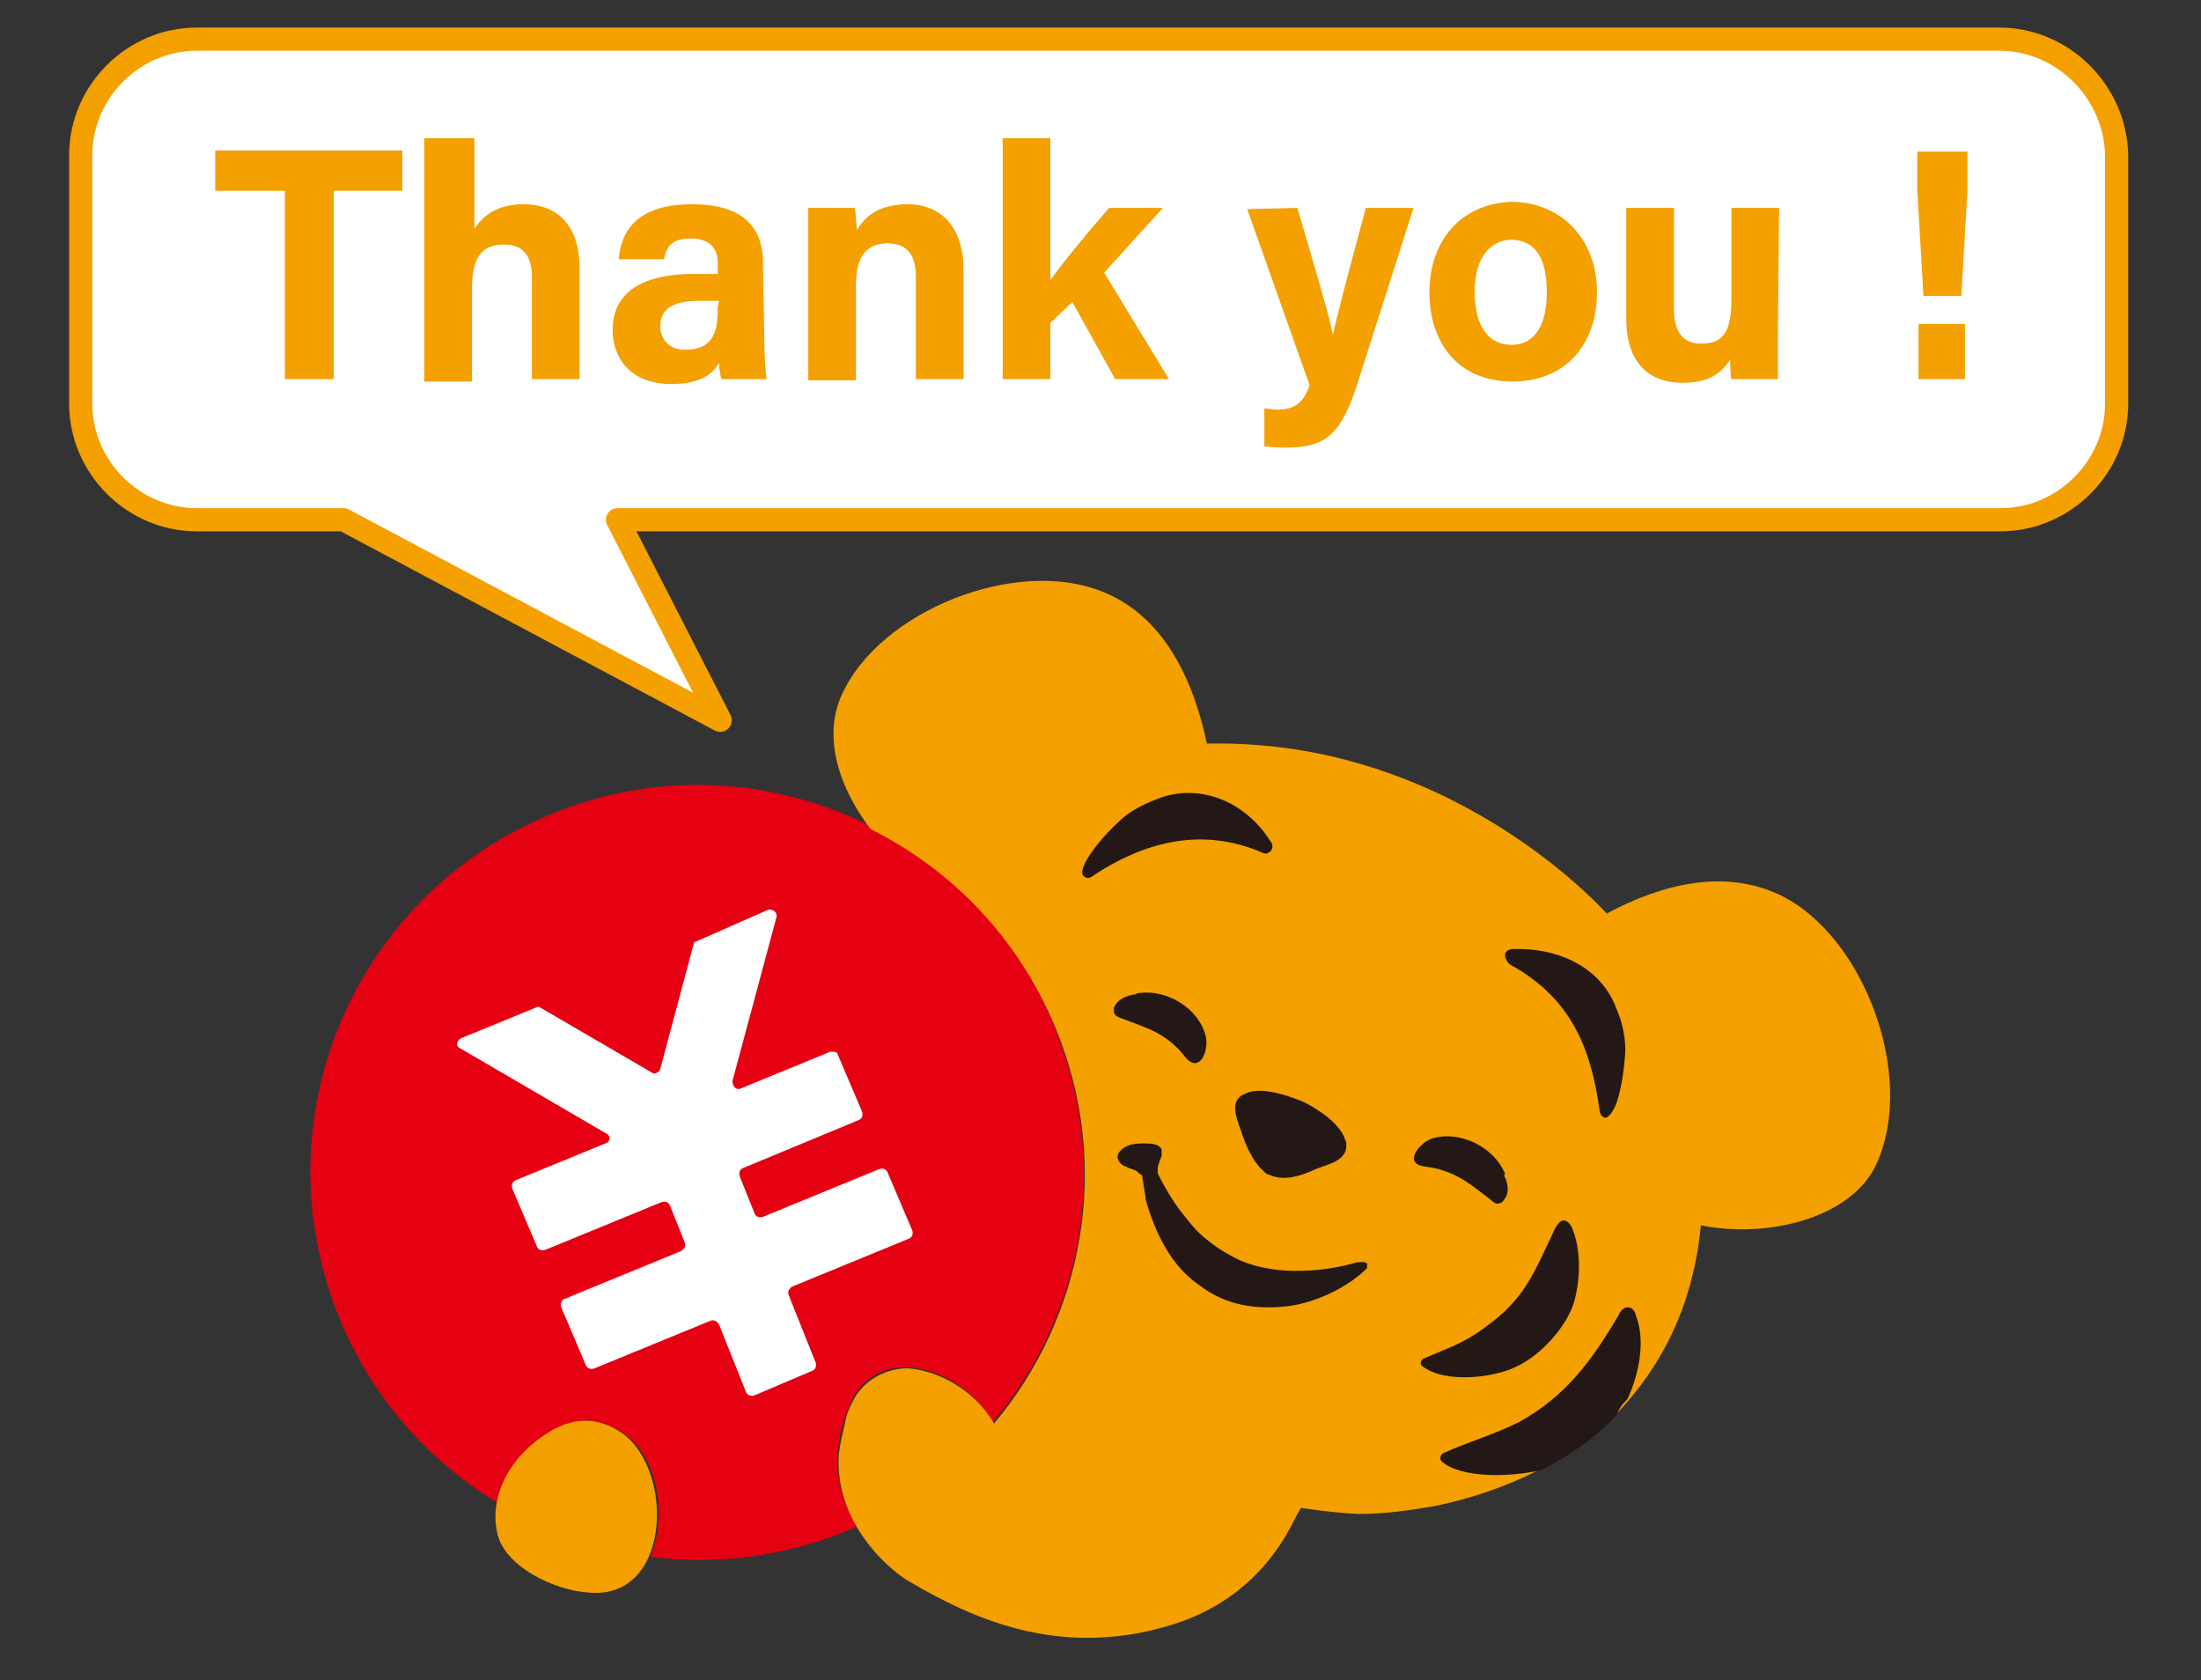
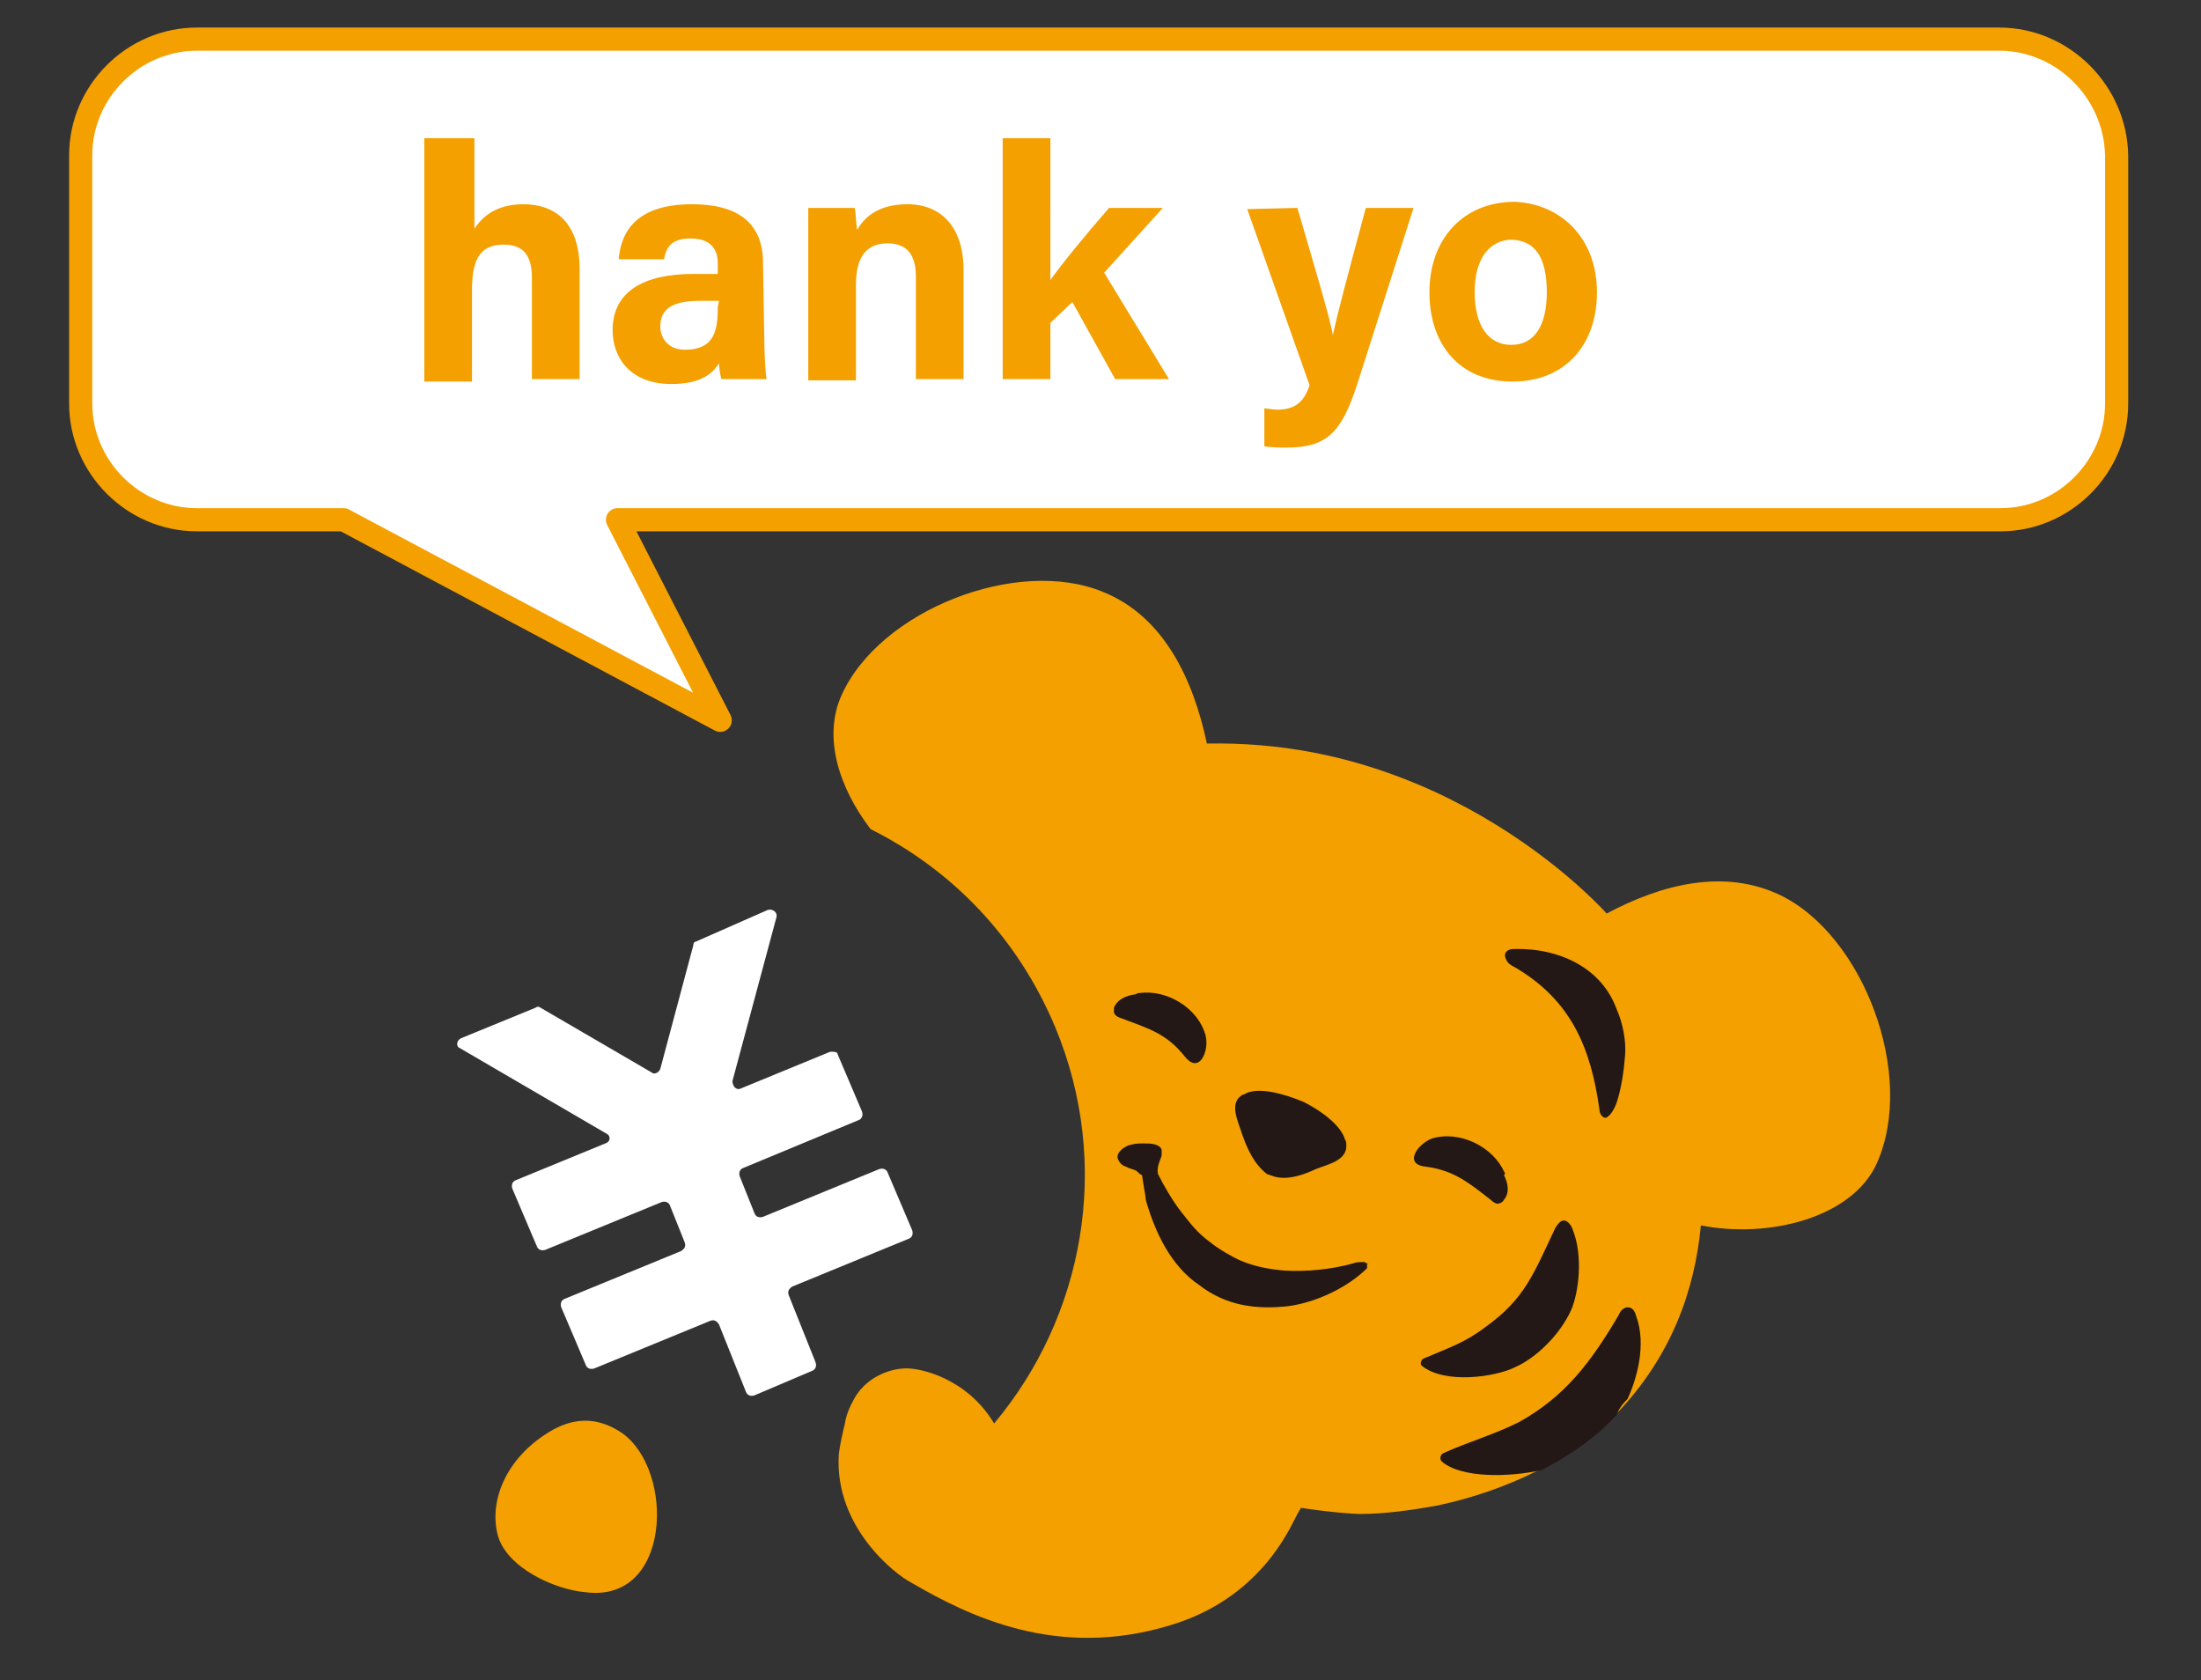
<svg xmlns="http://www.w3.org/2000/svg" version="1.1" id="レイヤー_1" x="0px" y="0px" viewBox="0 0 180 137.4" style="enable-background:new 0 0 180 137.4;" xml:space="preserve">
  <rect x="0" y="0" width="180" height="137.4" fill="#333333" stroke="none" />
  <style type="text/css">
	.st0{fill:#FFFFFF;stroke:#F4A000;stroke-width:1.894;stroke-linejoin:round;stroke-miterlimit:10;}
	.st1{fill:#E50012;}
	.st2{fill:#FFFFFF;}
	.st3{fill:#F4A000;}
	.st4{fill:#231815;}
</style>
  <path class="st0" d="M163.5,3.2H16.1c-5.2,0-9.5,4.3-9.5,9.5v20.3c0,5.2,4.3,9.5,9.5,9.5h12l30.8,16.4l-8.4-16.4h113.1  c5.2,0,9.5-4.3,9.5-9.5V12.7C173,7.5,168.7,3.2,163.5,3.2z" />
  <g id="ノンブル">
</g>
  <g id="ガイド">
</g>
  <g>
    <g>
      <g>
-         <path class="st1" d="M68.5,118.8c0.1-0.8,0.2-1.7,0.5-2.5c0.2-0.7,0.5-1.5,0.8-2.1c0.8-1.4,2.3-2.3,4-2.4     c1.4-0.1,5.2,0.7,7.4,4.5c7.4-8.8,9.7-21.1,5-32.4C79.6,67.6,61.1,59.9,45,66.6c-16.2,6.7-23.9,25.1-17.2,41.3     c2.7,6.5,7.3,11.6,12.9,15c0.4-2,1.8-4.2,4.3-5.8c1.8-1.1,3.7-1.4,6,0.1c2.8,1.9,3.6,6.8,2.2,10.1c5.3,0.7,10.8,0,16-2.1     c0.3-0.1,0.6-0.3,0.9-0.4C69,123.1,68.4,121.2,68.5,118.8z" />
-       </g>
+         </g>
      <path class="st2" d="M56.7,77.3L54,87.4c-0.1,0.3-0.5,0.5-0.7,0.3l-9.1-5.3c-0.1-0.1-0.3-0.1-0.4,0l-6.1,2.5    c-0.4,0.2-0.4,0.7-0.1,0.8l12,7c0.4,0.2,0.3,0.7-0.1,0.8l-7.3,3c-0.3,0.1-0.4,0.4-0.3,0.7l2,4.7c0.1,0.3,0.4,0.4,0.7,0.3l9.5-3.9    c0.3-0.1,0.6,0,0.7,0.3l1.2,3c0.1,0.3,0,0.5-0.3,0.7l-9.5,3.9c-0.3,0.1-0.4,0.4-0.3,0.7l2,4.7c0.1,0.3,0.4,0.4,0.7,0.3l9.5-3.9    c0.3-0.1,0.5,0,0.7,0.3l2.2,5.5c0.1,0.3,0.4,0.4,0.7,0.3l4.7-2c0.3-0.1,0.4-0.4,0.3-0.7l-2.2-5.5c-0.1-0.3,0-0.5,0.3-0.7l9.5-3.9    c0.3-0.1,0.4-0.4,0.3-0.7l-2-4.7c-0.1-0.3-0.4-0.4-0.7-0.3l-9.5,3.9c-0.3,0.1-0.6,0-0.7-0.3l-1.2-3c-0.1-0.3,0-0.6,0.3-0.7    l9.4-3.9c0.3-0.1,0.4-0.4,0.3-0.7l-2-4.7C68.5,86,68.2,86,67.9,86l-7.3,3c-0.4,0.2-0.7-0.2-0.7-0.6l3.6-13.4    c0.1-0.4-0.3-0.7-0.7-0.6L56.9,77C56.8,77,56.7,77.1,56.7,77.3" />
    </g>
    <g>
      <g>
        <path class="st3" d="M145.6,73.2c-4.6-2.2-9.7-0.9-14.2,1.5c-2.6-2.8-8-7.4-15.3-10.5c-5.9-2.5-11.6-3.5-17.4-3.4     c-1.1-5.2-3.5-10.4-8.5-12.4c-7-2.9-18.3,1.5-21.4,8.5c-1.5,3.4-0.2,7.5,2.4,10.9c6.6,3.3,12,8.8,15.1,16.2     c4.7,11.3,2.3,23.7-5,32.4c-2.2-3.7-6.1-4.6-7.4-4.5c-1.6,0.1-3.2,1-4,2.4c-0.4,0.7-0.7,1.4-0.8,2.1c-0.2,0.8-0.4,1.7-0.5,2.5     c-0.4,6,4.7,9.9,5.9,10.5c4.8,2.8,12,6.3,21.2,3.5c7.4-2.2,9.8-8,10.3-8.9c0,0,0.2-0.4,0.4-0.7c2.6,0.4,4.5,0.5,4.8,0.5     c2,0,4.2-0.3,6.4-0.7c5.6-1.2,11.1-3.8,14.6-7.5c4.5-4.7,6.4-10.1,6.9-15.4c5.5,1.1,12.4-0.6,14.4-5.1     C156.7,87.9,152.4,76.5,145.6,73.2z" />
        <path class="st3" d="M50.9,117.2c-2.2-1.5-4.2-1.2-6-0.1c-3.6,2.2-4.9,5.7-4.2,8.4c0.7,2.7,4.7,4.5,7.2,4.7     C54.9,131.1,55.2,120.3,50.9,117.2z" />
      </g>
      <g>
        <g>
-           <path class="st4" d="M95,65.2c-1.1,0.4-2.5,1-3.4,1.9c-0.9,0.8-1.9,1.9-2.6,3c-0.2,0.3-0.5,0.9-0.5,1.2c0,0.1,0,0.2,0.1,0.3      c0.2,0.3,0.6,0.2,0.8,0c4.1-2.7,8.6-3.9,13.3-2.1c0.3,0.1,0.6,0.3,0.8,0.3c0.6-0.1,0.7-0.7,0.4-1C101.9,65.6,98.3,64.1,95,65.2" />
          <path class="st4" d="M132.2,82.5c0.5,1.1,0.8,2.6,0.7,3.8c-0.1,1.3-0.3,2.7-0.7,3.9c-0.1,0.3-0.4,0.9-0.7,1.1      c-0.1,0.1-0.2,0.1-0.2,0.1c-0.3,0-0.5-0.4-0.5-0.7c-0.7-5-2.3-8.9-6.9-11.6c-0.2-0.1-0.6-0.3-0.7-0.6c-0.3-0.5,0-0.9,0.6-0.9      C127.6,77.5,131,79.2,132.2,82.5" />
          <path class="st4" d="M106.6,90.1c-1.7-0.7-3.6-1.2-4.7-0.7c-0.1,0.1-0.3,0.1-0.4,0.2c-1,0.7-0.2,2.2,0.1,3.2      c0.7,2,1.4,2.7,2,3.2l0.3,0.1c0.7,0.3,1.8,0.4,3.7-0.5c1-0.4,2.6-0.7,2.5-2c0-0.1,0-0.3-0.1-0.4      C109.7,92.1,108.2,90.9,106.6,90.1L106.6,90.1" />
          <path class="st4" d="M116.4,111.1c-0.2,0.1-0.3,0.5-0.1,0.6c1.9,1.5,6,0.9,7.6,0.1c1.8-0.8,3.7-2.7,4.6-4.7      c0.6-1.4,1-4.4,0.1-6.6c-0.1-0.3-0.4-0.7-0.7-0.7s-0.5,0.3-0.7,0.6c-1.8,3.8-2.5,5.8-5.7,8.1      C119.8,109.8,118.5,110.2,116.4,111.1" />
          <g>
            <path class="st4" d="M133.1,114.4c0.7-1.5,1.6-4.4,0.7-6.8c-0.1-0.4-0.3-0.7-0.7-0.7c-0.3,0-0.6,0.3-0.7,0.6       c-2.3,3.9-4.4,6.7-8.2,8.8c-2,1-4.1,1.6-6.1,2.5c-0.3,0.1-0.4,0.5-0.2,0.7c1.6,1.4,5.6,1.3,8.2,0.7c2.3-1.2,4.5-2.7,6.1-4.5       C132.5,115,132.8,114.7,133.1,114.4z" />
          </g>
          <path class="st4" d="M111.8,103.3c0,0-0.1,0-0.2-0.1c-0.3,0-0.7,0-0.9,0.1c-1.8,0.5-3.8,0.7-5.6,0.6c-1.2-0.1-2.4-0.3-3.6-0.8      c-0.7-0.3-1.9-1-2.5-1.5c-1.1-0.8-1.6-1.5-2.4-2.5c-0.7-0.9-1.4-2.1-1.9-3.1c-0.1-0.6,0.1-0.9,0.3-1.5c0-0.2,0-0.3,0-0.5      c-0.2-0.5-1-0.5-1.4-0.5c-0.4,0-0.7,0-1.1,0.1c-0.5,0.1-1.2,0.6-1.1,1.1c0.1,0.3,0.3,0.6,0.7,0.7c0.3,0.2,0.7,0.2,0.9,0.4      c0.1,0.1,0.2,0.2,0.4,0.3c0.1,0.8,0.3,1.7,0.3,2c0.7,2.5,2,5.4,4.4,7c2.2,1.7,4.7,2,7.3,1.7c2.2-0.3,4.8-1.5,6.4-3.1      C111.8,103.6,111.8,103.5,111.8,103.3C112,103.5,111.9,103.3,111.8,103.3z" />
        </g>
        <g>
          <path class="st4" d="M123,95.8c-0.9-2-3.6-3.4-5.9-2.7c-1.1,0.4-2.4,2.1-0.5,2.3c2.3,0.3,3.5,1.3,5.3,2.7      c0.2,0.2,0.5,0.4,0.7,0.3c0.1,0,0.3-0.1,0.4-0.3c0.5-0.6,0.3-1.4,0-2C123.1,96,123.1,95.9,123,95.8z" />
          <path class="st4" d="M93.2,81.2c2.2-0.3,4.8,1.2,5.4,3.5c0.3,1.2-0.5,3.2-1.7,1.7c-1.5-1.9-3-2.3-5.1-3.1      c-0.3-0.1-0.6-0.2-0.7-0.5c0-0.1,0-0.3,0-0.4c0.3-0.7,1-1,1.8-1.1C93,81.2,93.1,81.2,93.2,81.2z" />
        </g>
      </g>
    </g>
  </g>
  <g>
    <g>
-       <path class="st3" d="M23.3,15.6h-5.7v-3.3h15.3v3.3h-5.6V31h-4L23.3,15.6L23.3,15.6z" />
      <path class="st3" d="M38.8,11.3v7.4c0.6-0.9,1.7-2,4-2c2.6,0,4.6,1.5,4.6,5.3v9h-3.9v-8.3c0-1.8-0.7-2.7-2.3-2.7    c-2.2,0-2.6,1.6-2.6,3.8v7.4h-3.9V11.3H38.8z" />
      <path class="st3" d="M62.5,27.4c0,1.3,0.1,3.3,0.2,3.6H59c-0.1-0.3-0.2-1-0.2-1.3c-0.5,0.8-1.4,1.7-3.9,1.7    c-3.4,0-4.8-2.2-4.8-4.4c0-3.2,2.6-4.6,6.6-4.6c0.7,0,1.5,0,2,0v-0.9c0-0.9-0.4-2-2.2-2c-1.6,0-2,0.7-2.2,1.7h-3.7    c0.2-2.5,1.7-4.5,6-4.5c3.7,0,5.8,1.5,5.8,4.8L62.5,27.4L62.5,27.4z M58.8,24.6c-0.3,0-1,0-1.6,0c-2.4,0-3.2,0.8-3.2,2.1    c0,1,0.7,1.9,2,1.9c2.5,0,2.7-1.7,2.7-3.5L58.8,24.6L58.8,24.6z" />
      <path class="st3" d="M66.1,20.5c0-1.2,0-2.5,0-3.5h3.8c0.1,0.4,0.1,1.3,0.2,1.8c0.5-0.9,1.6-2.1,4.1-2.1c2.8,0,4.6,1.9,4.6,5.4    v8.9h-3.9v-8.4c0-1.6-0.6-2.7-2.3-2.7c-1.6,0-2.6,0.9-2.6,3.4v7.8h-3.9L66.1,20.5L66.1,20.5z" />
      <path class="st3" d="M85.9,22.9c1-1.4,2.8-3.6,4.8-5.9h4.4l-4.8,5.3l5.3,8.7h-4.4l-3.5-6.3l-1.8,1.7V31H82V11.3h3.9V22.9z" />
      <path class="st3" d="M106.1,17c1.4,4.8,2.7,9.1,2.9,10.4l0,0c0.3-1.4,1.1-4.5,2.7-10.4h3.9L111,31.4c-1.3,4-2.5,5.2-5.8,5.2    c-0.4,0-1.1,0-1.8-0.1v-3.1c0.3,0,0.7,0.1,1,0.1c1.4,0,2.2-0.5,2.7-2L102,17.1L106.1,17L106.1,17z" />
      <path class="st3" d="M130.6,23.9c0,4.3-2.6,7.3-6.9,7.3c-4.4,0-6.8-3.1-6.8-7.3c0-4.3,2.7-7.4,7-7.4    C127.8,16.7,130.6,19.6,130.6,23.9z M120.6,23.9c0,2.7,1.1,4.3,3,4.3s2.9-1.6,2.9-4.3c0-2.9-1-4.3-3-4.3    C121.9,19.7,120.6,21,120.6,23.9z" />
-       <path class="st3" d="M145.4,26.9c0,1.3,0,2.8,0,4.1h-3.8c-0.1-0.4-0.1-1.1-0.1-1.6c-0.9,1.4-2.1,1.9-3.9,1.9    c-2.8,0-4.6-1.7-4.6-5.2v-9.1h3.9v8.3c0,1.5,0.5,2.8,2.2,2.8c1.8,0,2.5-0.9,2.5-3.7V17h3.9L145.4,26.9L145.4,26.9z" />
-       <path class="st3" d="M157.3,24.2l-0.5-8.6v-3.2h4.1v3.2l-0.5,8.6H157.3z M156.9,31v-4.5h3.8V31H156.9z" />
    </g>
  </g>
</svg>